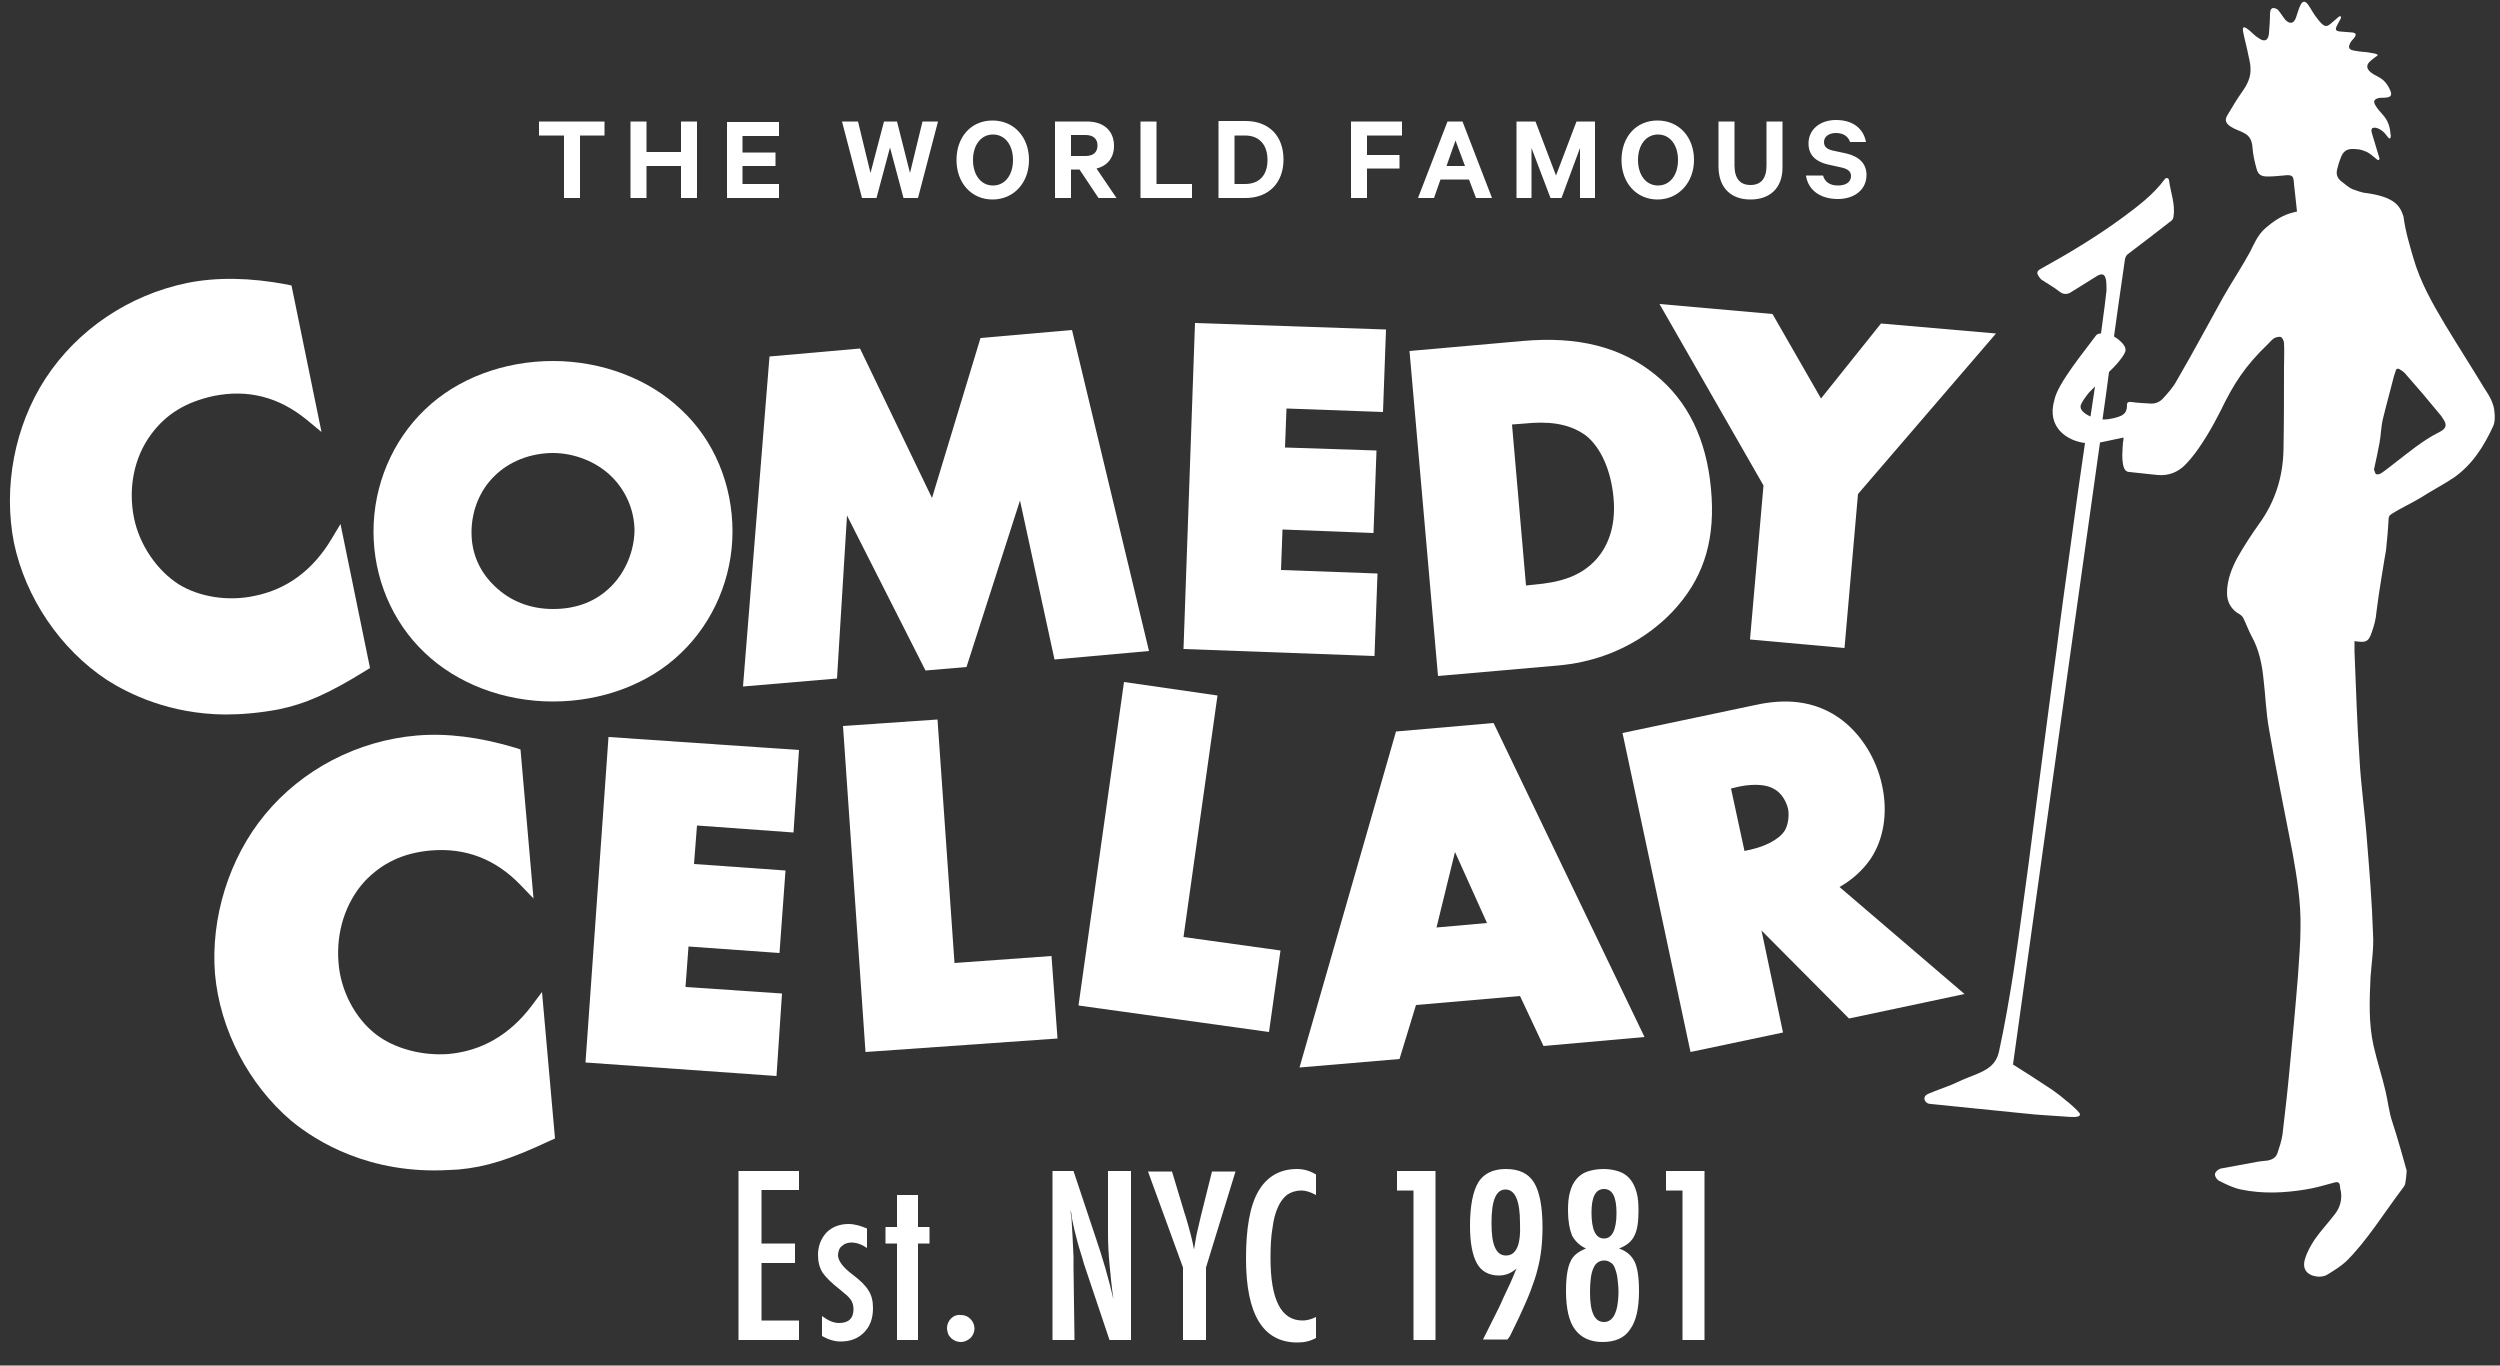
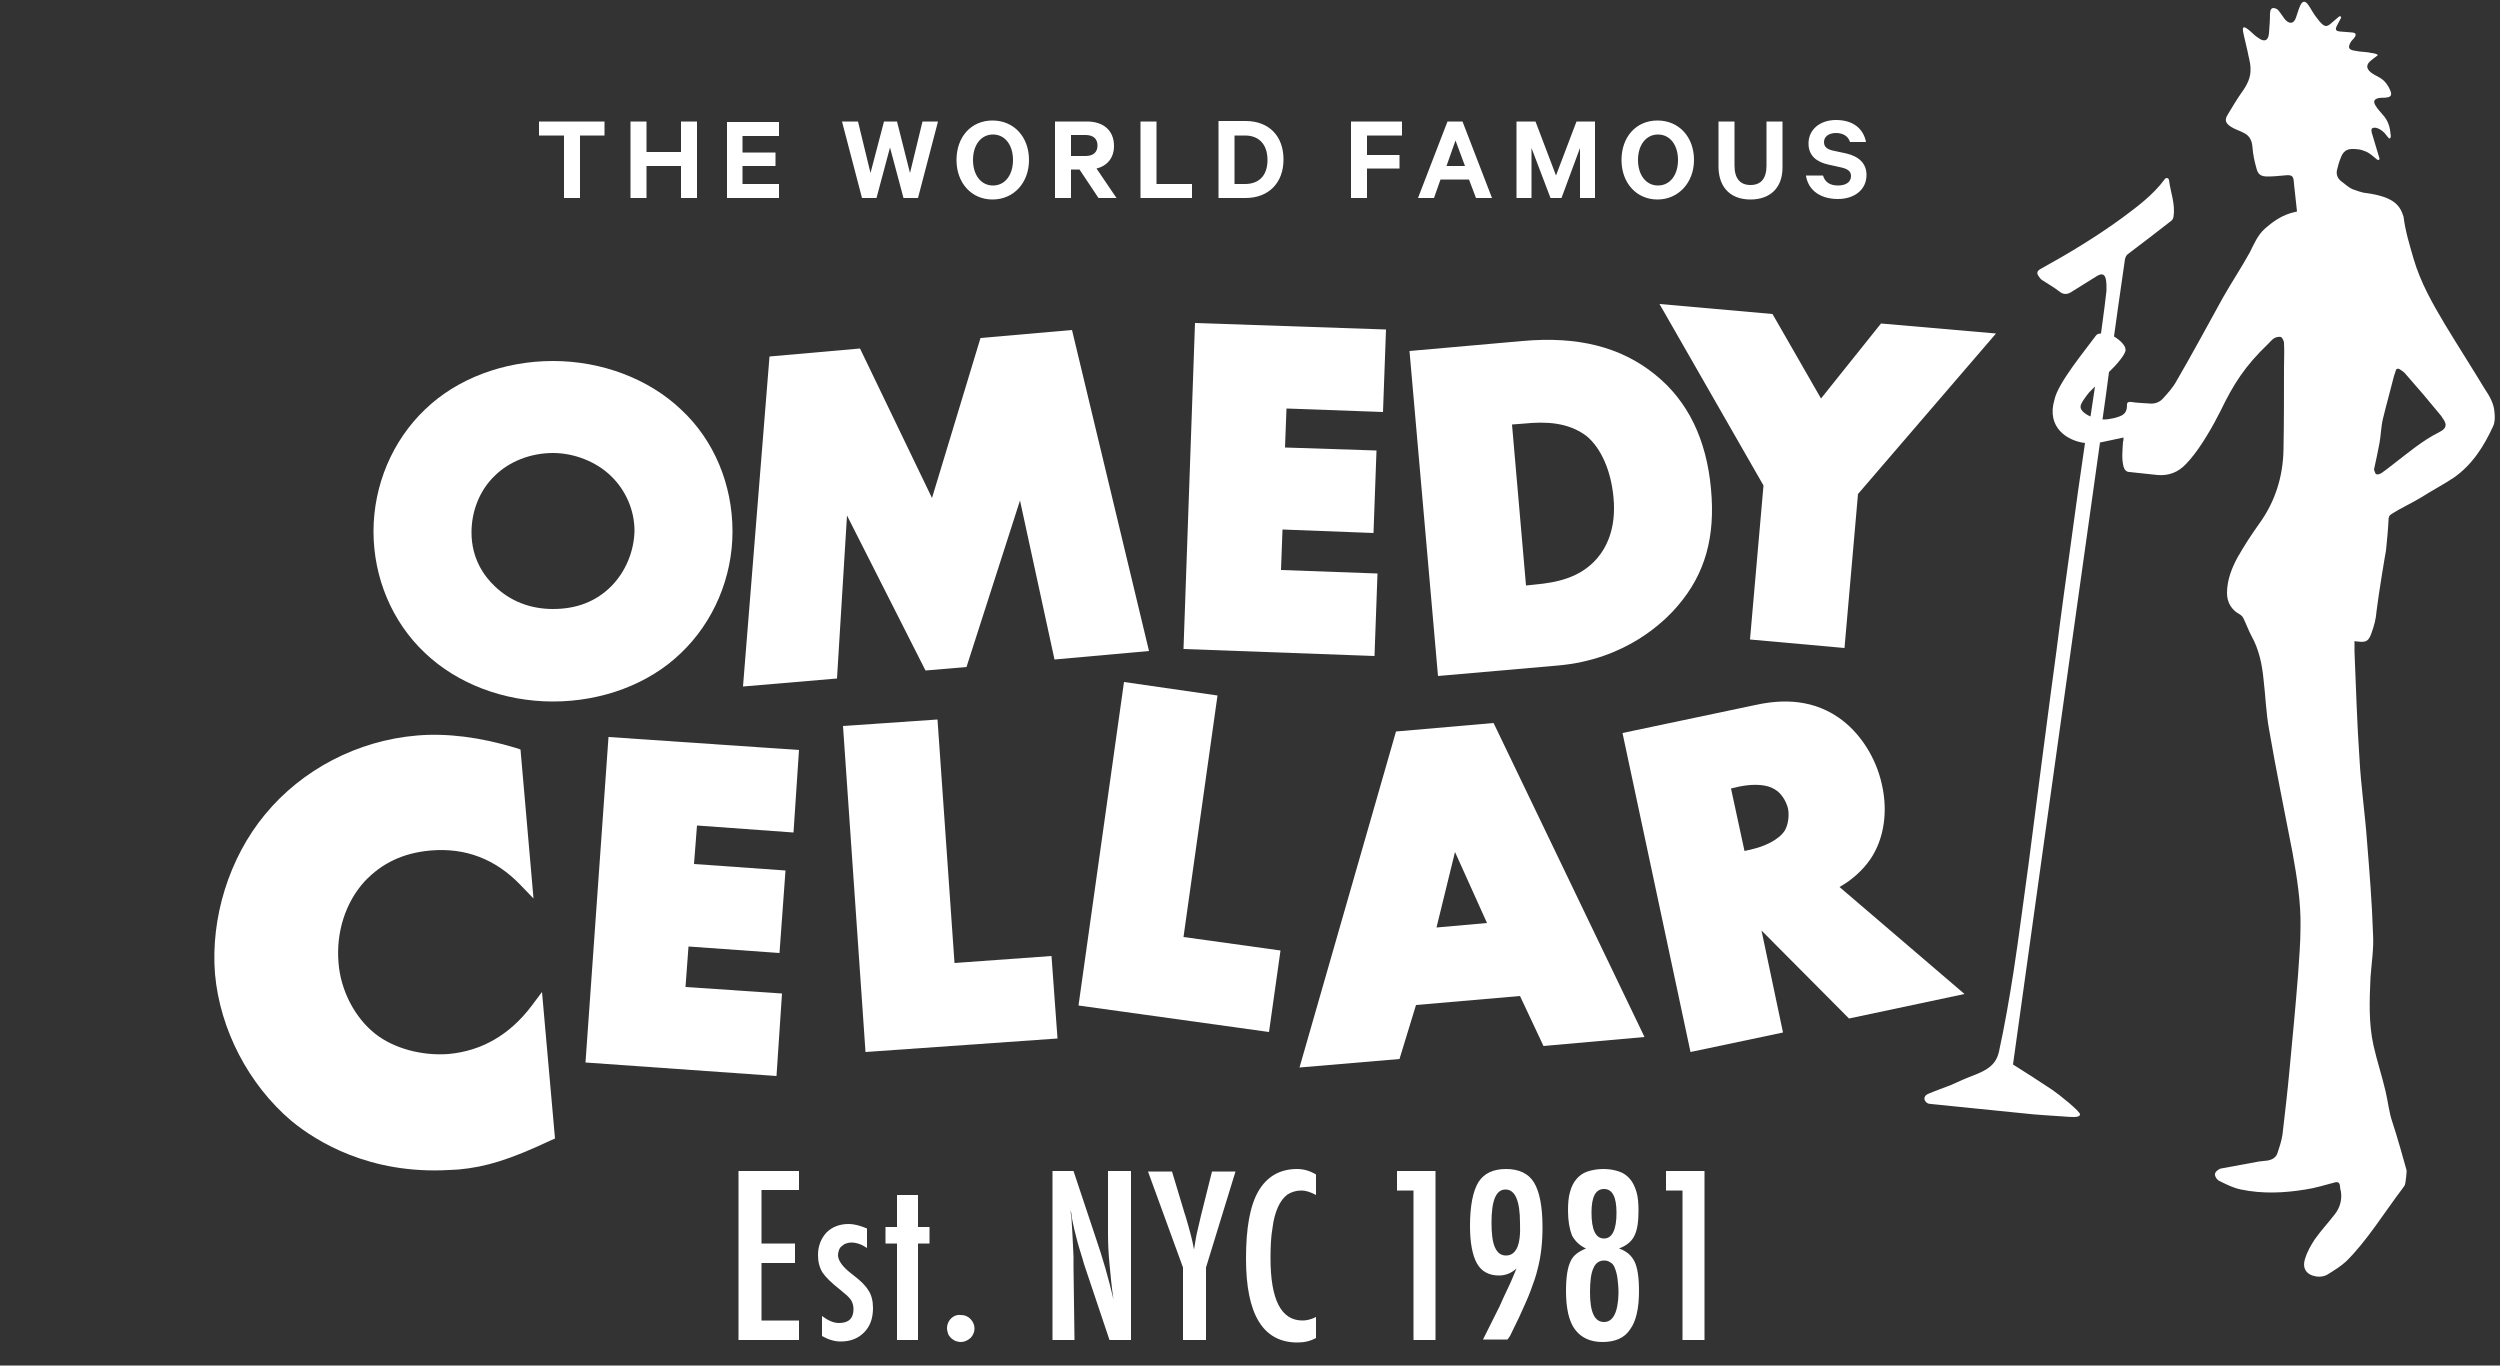
<svg xmlns="http://www.w3.org/2000/svg" version="1.1" id="Layer_1" x="0px" y="0px" viewBox="0 0 500 273.1" style="enable-background:new 0 0 500 273.1;" xml:space="preserve">
  <rect x="0" y="0" width="500" height="273.1" fill="#333333" stroke="none" />
  <style type="text/css">
	.st0{fill:#FFFFFF;}
</style>
  <g>
    <g>
      <path class="st0" d="M487.9,86.4c-3.4,1.7-6.2,4.1-9.2,6.4c-0.8,0.6-1.5,1.2-2.4,1.8c-0.3,0.2-0.8,0.4-1.1,0.2    c-0.2-0.1-0.3-0.7-0.4-0.9c0.4-1.9,0.8-3.6,1.1-5.3c0.3-1.6,0.3-3.3,0.7-4.9c0.7-2.9,1.5-5.7,2.2-8.5c0.1-0.3,0.2-0.6,0.3-0.9    c0.1-0.6,0.5-0.7,0.9-0.4c0.5,0.3,0.9,0.6,1.2,1c2.3,2.6,4.6,5.3,6.8,8c0.2,0.2,0.4,0.5,0.5,0.7C489.5,84.9,489.3,85.7,487.9,86.4     M419,77.3c-0.3,2-0.6,4.1-0.9,6c-1.1-0.5-2.5-1.4-1.8-2.6c0.3-0.7,1.6-2.4,1.9-2.6C418.4,77.9,418.7,77.6,419,77.3 M498.6,85.3    c0.4-0.8,0.4-1.9,0.3-2.8c-0.1-1.8-1-3.3-2-4.8c-2.6-4.3-5.3-8.5-7.9-12.8c-2.5-4.2-4.9-8.4-6.3-13.2c-0.8-2.8-1.6-5.3-2-8.4    c-0.7-2.1-1.7-3.9-7.5-4.7c-0.6,0-2.3-0.6-2.8-0.8c-0.8-0.4-1.4-1-2.1-1.5c-0.8-0.6-1.1-1.4-0.9-2.3c0.2-0.8,0.4-1.6,0.7-2.3    c0.5-1.5,1.3-2,2.8-1.9c1.5,0.1,1.4,0.2,2.5,0.6c0.6,0.3,1.4,1,2,1.5c0.3,0.2,0.5,0.1,0.5-0.2c-0.5-1.7-1-3.3-1.5-5    c-0.1-0.3-0.2-0.8,0-1c0.6-0.5,1.9,0.2,2.6,1c0.2,0.2,0.7,1,0.9,1c0.3,0,0.3-0.7,0.2-0.9c-0.1-1.4-0.5-2.7-1.5-3.8    c-0.5-0.6-1.1-1.2-1.5-1.9c-0.5-0.8-0.3-1.3,0.7-1.5c0.5-0.1,1,0,1.5-0.1c0.9-0.1,1.1-0.5,0.8-1.3c-0.5-1.2-1.2-2.2-2.4-2.8    c-0.5-0.3-1-0.5-1.5-0.9c-1-0.8-1-1.6,0-2.4c0.4-0.3,0.7-0.6,1.3-1c0.3-0.2-0.8-0.5-1.2-0.5c-0.8-0.2-1.6-0.2-2.4-0.3    c-0.4-0.1-0.8-0.1-1.2-0.2c-1-0.2-1.1-0.7-0.6-1.6c0.2-0.4,0.6-0.7,0.8-1c0.4-0.6,0.3-0.9-0.4-1c-0.8-0.1-1.7-0.1-2.5-0.2    c-0.9-0.1-1-0.4-0.6-1.2c0.3-0.5,0.5-1,0.8-1.5c0.1-0.3-0.2-0.5-0.5-0.2c-0.5,0.4-0.9,0.8-1.4,1.2c-0.9,0.8-1.3,0.8-2.1,0    c-0.4-0.4-0.8-1-1.2-1.5c-0.5-0.7-0.9-1.5-1.4-2.2c-0.6-0.8-1.1-0.7-1.5,0.1c-0.4,0.8-0.6,1.7-0.9,2.5c-0.4,1.2-1.2,1.4-2.1,0.5    c-0.5-0.6-0.9-1.3-1.4-1.9c-0.2-0.3-0.7-0.5-1.1-0.5c-0.6,0.2-0.5,0.6-0.6,1.1c0,1.3-0.1,2.6-0.2,3.9c-0.1,1.5-0.9,1.9-2.1,1    c-0.7-0.4-1.2-1-1.8-1.5c-0.3-0.2-0.9-0.8-1.2-0.6c-0.3,0.2,0,1.2,0.1,1.7c0.2,1,0.5,2,0.7,3c0.2,1.2,0.6,2.3,0.6,3.5    c0.1,1.8-0.7,3.3-1.7,4.7c-1,1.4-2,3.1-2.9,4.6c-0.6,1-0.4,1.6,0.6,2.3c0.9,0.6,1.8,0.8,2.7,1.3c1.2,0.6,1.6,1.6,1.7,2.9    c0.1,1.4,0.4,2.8,0.8,4.2c0.3,1.2,0.9,1.6,2.2,1.6c1.1,0,2.1-0.1,3.2-0.2c1.8-0.2,2,0,2.1,1.7c0.2,1.8,0.4,3.6,0.6,5.5    c-0.1,0-0.3,0.1-0.4,0.1c-2.4,0.5-4.3,1.8-6.1,3.4c-1.4,1.3-2.1,3-2.9,4.6c-1.7,3.1-3.7,6.1-5.4,9.1c-3.1,5.6-6.1,11.2-9.3,16.7    c-0.7,1.3-1.8,2.5-2.8,3.6c-0.7,0.7-1.6,1-2.6,0.9c-1.2-0.1-2.4-0.1-3.6-0.3c-0.6-0.1-1,0.1-0.9,0.7c0,1.8-1.1,2.1-2.5,2.5    c-0.9,0.2-1.4,0.3-2.4,0.3c0.5-3.4,0.9-6.5,1.3-9.5c1.3-1.2,3.5-3.7,3.3-4.5c0-0.8-1.1-1.9-2.3-2.6c1.2-8.8,2.1-14.6,2.2-15.5    c0.1-0.4,0.3-0.8,0.6-1c2.9-2.2,5.8-4.4,8.6-6.6c0.3-0.2,0.5-0.6,0.5-0.9c0.4-2.5-0.6-4.8-0.9-7.3c0-0.2-0.3-0.4-0.4-0.4    c-0.2,0-0.4,0.1-0.5,0.3c-2.3,3.1-5.4,5.4-8.5,7.7c-5.2,3.8-10.7,7.1-16.3,10.2c-0.7,0.4-0.8,0.8-0.4,1.4c0.2,0.3,0.4,0.6,0.7,0.8    c1.2,0.8,2.5,1.5,3.6,2.4c0.7,0.5,1.4,0.5,2.1,0.1c1.8-1.1,3.5-2.2,5.3-3.3c1-0.6,1.6-0.4,1.8,0.8c0.1,0.7,0.1,1.4,0.1,2.1    c-0.1,1-0.5,4.3-1.1,8.6c-0.4,0-0.8,0.1-1,0.4c-2.2,3-7.6,9.5-8.3,12.8c-1.7,5.7,2.7,8.3,6.1,8.7c-0.8,5.5-1.4,9.6-1.4,9.7    c-0.5,3.4-0.9,6.8-1.4,10.2c-1,7.2-2,14.4-2.9,21.6c-1,7.2-4.7,35.7-5.6,42.8c-1,7.2-1.9,14.3-3,21.5c-0.8,5.1-1.8,10.9-2.9,15.9    c-0.6,2.7-2.4,3.7-4.9,4.7c-1.6,0.6-3.2,1.3-4.7,2c-1.5,0.6-3,1.1-4.4,1.7c-0.5,0.2-1,0.5-0.9,1.2c0.2,0.6,0.7,0.9,1.3,0.9    c6.3,0.6,12.5,1.3,18.8,1.9c2.6,0.3,5.2,0.4,7.8,0.6c1.5,0.1,3.1,0.3,3.2-0.4c0.2-0.5-4.3-4.1-5.5-4.9c-3-2-4.9-3.2-7.9-5.1    c0,0,10.7-76.9,17.4-124.4c1.6-0.3,3.2-0.7,4.7-1c0,0.3,0,0.6-0.1,0.9c-0.1,1.6-0.3,3.3,0.1,4.9c0.2,0.7,0.6,1.1,1.2,1.1    c1.9,0.2,3.7,0.4,5.6,0.6c2.3,0.2,4.2-0.6,5.7-2.2c0.3-0.3,0.6-0.7,0.9-1c2.2-2.6,4.5-6.6,6-9.6c2.6-5.4,4.9-9,9.5-13.4    c0.4-0.4,0.8-0.9,1.3-1.2c0.4-0.2,1-0.3,1.3-0.2c0.3,0.2,0.6,0.8,0.6,1.2c0.1,1.6,0,3.3,0,4.9c0,5.5,0,10.9-0.1,16.4    c-0.1,5.5-1.7,10.5-4.9,14.9c-1.5,2.1-3,4.4-4.3,6.7c-1.2,2.2-2.1,4.6-2.1,7.1c0,1.9,0.9,3.4,2.6,4.3c0.3,0.2,0.6,0.5,0.7,0.8    c0.6,1.2,1,2.4,1.6,3.5c1.5,2.7,2.1,5.6,2.4,8.6c0.4,3.3,0.5,6.7,1.1,10c1.4,8.2,3.1,16.4,4.7,24.7c0.9,5,1.7,10,1.6,15    c0,3.2-0.3,6.4-0.5,9.6c-0.5,6.3-1.1,12.6-1.7,18.9c-0.4,4.3-0.9,8.6-1.4,12.9c-0.2,1.3-0.6,2.5-1,3.7c-0.3,0.9-1,1.3-1.9,1.5    c-0.6,0.1-1.2,0.1-1.8,0.2c-2.5,0.5-5.1,0.9-7.6,1.4c-0.5,0.1-1.2,0.7-1.2,1.1c-0.1,0.4,0.4,1.2,0.9,1.4c1.4,0.7,2.8,1.4,4.3,1.7    c4.3,0.9,8.6,0.7,12.9,0c2-0.3,3.9-0.9,5.8-1.4c0.7-0.2,1,0,1.1,0.7c0,0.4,0.1,0.8,0.2,1.2c0.2,1.6-0.2,3.1-1.2,4.4    c-1.3,1.7-2.8,3.3-4,5c-0.8,1.2-1.6,2.6-2,4c-0.6,1.9,0.3,3.2,2.3,3.5c0.7,0.1,1.6,0,2.2-0.4c1.3-0.8,2.6-1.6,3.7-2.6    c4.1-4,7.8-10,11.3-14.6c0.2-0.3,0.4-0.5,0.5-0.8c0.1-0.2,0.4-2.7,0.3-2.9c0-0.1-2.1-7.5-2.8-9.5c-0.7-2-0.9-4.2-1.4-6.3    c-0.7-3-1.7-6-2.4-9.1c-1-4.5-0.8-9.1-0.6-13.6c0.2-2.9,0.7-5.9,0.5-8.8c-0.2-6.2-0.7-12.3-1.2-18.5c-0.4-5.5-1.2-10.9-1.5-16.4    c-0.5-7.2-0.7-14.3-1-21.5c0-0.7,0-1.4,0-2.1c0.5,0.1,0.2,0.1,0.6,0.1c1.7,0.2,2.2,0,2.8-1.7c0.5-1.4,0.9-2.8,1-4.3    c0.4-3.4,1.8-11.8,1.9-12.2c0.2-2,0.4-4,0.5-6c0-0.6,0.1-1,0.6-1.3c1.7-1.1,4.1-2.2,5.9-3.3c2.2-1.4,4.5-2.6,6.6-4    C494.5,92.9,496.8,89.2,498.6,85.3" />
      <path class="st0" d="M361.2,35.2c0.5,2.9,2.9,4.6,6.4,4.6c3.2,0,5.7-1.8,5.7-4.8c0-2.3-1.5-3.7-4-4.3l-2.8-0.6    c-1.2-0.3-1.7-0.8-1.7-1.7c0-1.1,1-1.8,2.4-1.8c1.6,0,2.5,0.8,2.8,1.8h3.2c-0.5-2.6-2.5-4.4-6-4.4c-3.2,0-5.5,1.9-5.5,4.7    c0,2.5,1.7,3.7,3.9,4.2l2.7,0.6c1.3,0.3,1.9,0.8,1.9,1.7c0,1.2-1,1.9-2.6,1.9c-1.5,0-2.6-0.6-3-2H361.2z M350.1,39.9    c3.8,0,6.4-2.2,6.4-6.4v-9.2h-3.2v8.8c0,2.6-1.1,3.9-3.2,3.9c-2,0-3.2-1.2-3.2-3.9v-8.8h-3.2v9.2    C343.8,37.7,346.3,39.9,350.1,39.9 M335.6,32c0,3-1.6,5.1-4,5.1c-2.4,0-4-2.1-4-5.1c0-3,1.6-5.1,4-5.1C334,26.9,335.6,29,335.6,32     M338.8,32c0-4.6-3-7.9-7.3-7.9s-7.2,3.3-7.2,7.9c0,4.6,3,7.9,7.2,7.9S338.8,36.5,338.8,32 M312.3,39.6l3.7-10v10h3V24.3h-3.7    l-4.1,10.8l-4.1-10.8h-3.8v15.3h3v-10l3.8,10H312.3z M291.1,28.1l1.9,5.1h-3.7L291.1,28.1z M289.5,24.3l-5.9,15.3h3.2l1.3-3.7h5.7    l1.4,3.7h3.2l-5.9-15.3H289.5z M273.4,39.6v-5.9h6.5V31h-6.5v-3.9h7v-2.8h-10.2v15.3H273.4z M243.7,39.6h5.4c4.6,0,7.6-3,7.6-7.7    c0-4.7-2.9-7.7-7.6-7.7h-5.4V39.6z M246.9,36.8v-9.7h2.1c2.9,0,4.5,1.9,4.5,4.9c0,3-1.6,4.8-4.5,4.8H246.9z M228.1,39.6h10.3v-2.8    h-7.1V24.3h-3.2V39.6z M214.2,27h2.9c1.6,0,2.4,0.8,2.4,2.1c0,1.3-0.8,2.1-2.4,2.1h-2.9V27z M215.9,33.9l3.8,5.7h3.6l-4-5.9    c2.1-0.5,3.5-2.1,3.5-4.5c0-3.1-2.1-4.9-5.4-4.9H211v15.3h3.2v-5.7H215.9z M202.6,32c0,3-1.6,5.1-4,5.1c-2.4,0-4-2.1-4-5.1    c0-3,1.6-5.1,4-5.1C201,26.9,202.6,29,202.6,32 M205.8,32c0-4.6-3-7.9-7.3-7.9c-4.3,0-7.2,3.3-7.2,7.9c0,4.6,3,7.9,7.2,7.9    C202.8,39.9,205.8,36.5,205.8,32 M176.8,24.3l-2.7,10.3l-2.5-10.3h-3.2l4,15.3h2.9l2.7-10.1l2.7,10.1h2.9l4-15.3h-3.1l-2.5,10.3    l-2.6-10.3H176.8z M145.4,24.3v15.3h10.4v-2.8h-7.3v-3.6h6.6v-2.7h-6.6v-3.3h7.3v-2.8H145.4z M136.2,24.3v6.1h-6.9v-6.1h-3.2v15.3    h3.2v-6.4h6.9v6.4h3.2V24.3H136.2z M107.9,27.1h4.9v12.5h3.2V27.1h4.9v-2.8h-13.1V27.1z" />
-       <path class="st0" d="M21.4,136c4.4,2.8,12.5,6.8,23.6,6.9c3.3,0,6.8-0.3,10.6-1c5.4-1.1,10-3.1,17.6-7.8l0.8-0.5l-5.9-28.8l-1.8,3    c-3.7,6.2-8.9,10.1-15.5,11.4c-5.2,1.1-10.9,0.2-15-2.3c-4.4-2.8-7.9-7.9-9-13.3c-1.2-6,0-12.1,3.4-16.7c3-4.1,7-6.5,12.5-7.7    c6.9-1.4,13.1,0.2,18.7,4.8l2.9,2.4l-6-29.3l-0.9-0.2c-7.4-1.4-14.1-1.5-20-0.3C25.8,59,15.5,65.9,9.1,75.7    c-6.2,9.5-8.5,21.8-6.3,32.9C5.1,119.5,12,129.8,21.4,136" />
      <path class="st0" d="M110.1,228.1l0.9-0.4l-2.6-29.3l-2.1,2.8c-4.4,5.8-10,9-16.6,9.6c-5.3,0.4-10.9-1.1-14.6-4    c-4.1-3.2-7-8.7-7.4-14.3c-0.5-6.1,1.4-12,5.2-16.2c3.5-3.7,7.7-5.7,13.2-6.2c7-0.6,13,1.7,18,6.9l2.6,2.7l-2.6-29.8l-0.9-0.3    c-7.2-2.2-13.9-3-19.8-2.5c-11.9,1-23,6.8-30.4,15.8c-7.2,8.7-10.9,20.7-10,31.9c1,11.1,6.7,22.1,15.3,29.4    c5,4.1,15.6,10.7,31.5,9.8c0.6,0,1.3-0.1,1.9-0.1C97.2,233.4,102,231.9,110.1,228.1" />
      <path class="st0" d="M122.2,117.3c-3,3-6.9,4.5-11.6,4.5c-4.6,0-8.6-1.6-11.7-4.6c-2.1-2-4.6-5.5-4.6-10.7c0-4.4,1.7-8.5,4.6-11.3    c2.9-2.9,7.2-4.6,11.7-4.6c4.2,0,8.6,1.7,11.6,4.6c3,2.9,4.7,6.9,4.7,11C126.8,110.3,125.1,114.4,122.2,117.3 M110.6,140.3    c9.8,0,19.2-3.5,25.6-9.7c6.5-6.2,10.3-15.1,10.3-24.3c0-9.4-3.7-18.3-10.3-24.4c-6.4-6.1-15.8-9.7-25.6-9.7    c-9.8,0-19.2,3.5-25.6,9.7c-6.5,6.2-10.3,15.1-10.3,24.4c0,9.2,3.7,18.1,10.3,24.3C91.4,136.7,100.7,140.3,110.6,140.3" />
    </g>
    <polygon class="st0" points="156.4,198.7 137.1,197.4 137.7,189.3 155.9,190.6 157.1,174.1 138.8,172.8 139.4,165.1 158.7,166.5    159.8,150 121.7,147.4 117.1,212.5 155.3,215.2  " />
    <polygon class="st0" points="187.5,143.9 168.6,145.2 173.1,210.4 211.5,207.7 210.3,191.2 190.9,192.6  " />
    <polygon class="st0" points="256.1,190.1 236.7,187.4 243.5,139.1 224.8,136.4 215.7,201.1 253.8,206.4  " />
    <path class="st0" d="M297.4,184.6l-10.1,0.9l3.7-15.1L297.4,184.6z M308.7,209.2l20.2-1.8l-29.8-62l-0.4-0.8l-19.5,1.7l-19.3,67.2   l20-1.7l3.3-10.8l20.8-1.8L308.7,209.2z" />
    <g>
      <path class="st0" d="M350.6,169.8l-1.7,0.4l-2.7-12.5l1.7-0.4c3-0.6,5.6-0.4,7.1,0.6c1.2,0.7,2.2,2.2,2.6,3.8    c0.3,1.5,0,3.4-0.7,4.5C355.6,168.1,352.7,169.3,350.6,169.8 M356.6,206.5l-4.3-20.4l17.5,17.6l23.1-4.9l-25-21.4    c2.5-1.4,4.7-3.4,6.2-5.6c2.7-4,3.5-9.4,2.3-14.8c-1.2-5.6-4.5-10.6-8.7-13.5c-6.1-4.2-12.7-3.4-17.1-2.4l-26.1,5.5l13.6,63.8    L356.6,206.5z" />
    </g>
    <polygon class="st0" points="354.5,62.8 331.9,60.8 352.7,97.1 350,127.9 368.9,129.6 371.6,98.8 399.2,66.7 376.2,64.7    364.2,79.7  " />
    <g>
      <path class="st0" d="M322.7,99.5c0.6,6.3-1.5,10.1-3.3,12.2c-3.4,3.9-8.1,4.8-12.3,5.2l-1.9,0.2l-2.8-32.2l2.6-0.2    c4-0.4,8.6-0.3,12.3,2.5C320.2,89.6,322.2,94.1,322.7,99.5 M342.2,97.8c-0.9-9.9-4.6-17.6-11.2-22.9c-6.8-5.5-15.4-7.7-26.5-6.7    l-22.6,2l5.7,65l24-2.1c13.6-1.2,21.3-8.8,24-12C341,114.8,343.1,107.4,342.2,97.8" />
    </g>
    <polygon class="st0" points="236.7,129.8 274.9,131.2 275.5,114.7 256.2,114 256.5,105.9 274.7,106.6 275.3,90.1 257,89.5    257.3,81.7 276.6,82.4 277.2,65.9 239,64.6  " />
    <polygon class="st0" points="167.4,135.7 169.4,103.1 185.1,134.1 193.3,133.4 204,100.1 210.9,131.9 229.8,130.2 214.4,66    196.1,67.6 186.4,99.6 172,69.7 153.9,71.3 148.6,137.3  " />
    <g>
      <path class="st0" d="M333.2,238.1h3.3V268h4.4v-33.8h-7.7V238.1z M320.8,264.4c-1.9,0-2.8-2-2.8-5.9c0-2.2,0.2-3.9,0.7-4.9    c0.4-1,1.2-1.5,2.1-1.5c0.5,0,0.9,0.1,1.3,0.4c0.4,0.2,0.7,0.6,0.9,1.2c0.2,0.5,0.4,1.2,0.5,2c0.1,0.8,0.2,1.8,0.2,3    C323.6,262.5,322.6,264.4,320.8,264.4 M320.8,247.7c-1.7,0-2.5-1.8-2.5-5.2c0-3.1,0.8-4.7,2.5-4.7c1.7,0,2.5,1.6,2.5,4.8    C323.3,246,322.4,247.7,320.8,247.7 M326.9,247.1c0.6-1.2,0.8-2.9,0.8-5c0-1.4-0.1-2.7-0.4-3.7c-0.3-1-0.7-1.9-1.3-2.6    c-0.6-0.7-1.3-1.2-2.2-1.5c-0.9-0.3-1.9-0.5-3.1-0.5c-1.2,0-2.3,0.2-3.2,0.5c-0.9,0.3-1.6,0.8-2.2,1.5c-0.6,0.7-1,1.5-1.3,2.6    c-0.3,1-0.4,2.3-0.4,3.7c0,2.1,0.3,3.7,0.8,5c0.6,1.1,1.5,2,2.8,2.6c-1.5,0.6-2.6,1.4-3.1,2.6c-0.6,1.2-0.9,3.2-0.9,5.9    c0,3.5,0.6,6.1,1.8,7.7c1.2,1.6,3,2.5,5.5,2.5c2.5,0,4.4-0.8,5.5-2.5c1.2-1.6,1.8-4.2,1.8-7.7c0-2.7-0.3-4.7-0.9-5.9    c-0.6-1.2-1.6-2.1-3.1-2.6C325.4,249.1,326.4,248.2,326.9,247.1 M303.4,249.6c-0.5,1-1.2,1.5-2.2,1.5c-1,0-1.7-0.5-2.2-1.6    s-0.7-2.7-0.7-5c0-4.4,0.9-6.6,2.8-6.6c1.9,0,2.9,2.2,2.9,6.7C304.1,246.9,303.9,248.5,303.4,249.6 M302,267.2l1.8-3.7    c0.9-2,1.7-3.7,2.3-5.3c0.6-1.6,1.1-3,1.4-4.3c0.7-2.6,1-5.4,1-8.5c0-4.1-0.6-7.1-1.7-8.9c-1.1-1.8-3-2.7-5.6-2.7    c-2.6,0-4.4,0.9-5.5,2.6c-1.1,1.8-1.7,4.7-1.7,8.8c0,3.4,0.5,5.9,1.4,7.5c0.9,1.6,2.4,2.4,4.4,2.4c1.2,0,2.4-0.4,3.5-1.4    c-0.6,1.4-1.1,2.7-1.7,3.9c-0.6,1.3-1.2,2.5-1.7,3.7l-3.3,6.6h4.9L302,267.2z M279.4,238.1h3.3V268h4.4v-33.8h-7.7V238.1z     M259.4,233.8c-3.4,0-6,1.5-7.7,4.4c-1.7,2.9-2.5,7.4-2.5,13.5c0,11.2,3.4,16.8,10.3,16.8c1.4,0,2.6-0.3,3.7-0.9v-4.2    c-1,0.5-1.9,0.7-2.7,0.7c-4.3,0-6.4-4.2-6.4-12.5c0-2.3,0.1-4.3,0.4-6c0.2-1.7,0.6-3.1,1.1-4.2c0.5-1.1,1.1-1.9,1.9-2.5    c0.8-0.5,1.7-0.8,2.8-0.8c0.8,0,1.8,0.3,2.9,0.9v-4.1C261.9,234.1,260.6,233.8,259.4,233.8 M236.6,253.5V268h4.6v-14.5l5.9-19.2    h-4.7l-1.9,7.6l-0.3,1.2l-0.7,3c-0.2,0.7-0.4,2-0.7,3.8c-0.3-1.8-0.9-4-1.7-6.7c-0.1-0.3-0.2-0.6-0.3-0.9    c-0.1-0.3-0.1-0.5-0.2-0.7l-2.2-7.3h-4.8L236.6,253.5z M210.4,268h4.5l-0.2-14.7c0-0.4,0-0.8,0-1.1c0-0.3,0-0.6,0-0.9l-0.2-4.2    l-0.2-3.4c0-0.2,0-0.4-0.1-0.7c0-0.3-0.1-0.6-0.1-1c0.1,0.4,0.2,0.7,0.2,1c0.1,0.3,0.1,0.5,0.1,0.7c0.3,1.6,0.7,3.2,1.1,4.7    c0.4,1.5,0.9,2.9,1.3,4.4l5.1,15.2h4.3v-33.8h-4.6v12.6c0,1.9,0.1,3.9,0.3,6c0.2,2.1,0.4,4.5,0.8,7.1c-1-4.3-2.2-8.4-3.5-12.2    l-4.5-13.5h-4.2V268z M190.2,263.7c-0.5,0.5-0.8,1.2-0.8,1.9c0,0.4,0.1,0.7,0.2,1.1c0.1,0.3,0.3,0.6,0.6,0.9    c0.2,0.2,0.5,0.4,0.9,0.6c0.3,0.1,0.7,0.2,1.1,0.2c0.7,0,1.3-0.3,1.9-0.8c0.5-0.5,0.8-1.2,0.8-1.9s-0.3-1.4-0.8-1.9    c-0.5-0.5-1.1-0.8-1.9-0.8C191.4,262.9,190.7,263.2,190.2,263.7 M179.4,245.4h-2.3v3.3h2.3V268h4.2v-19.3h2.3v-3.3h-2.3V239h-4.2    V245.4z M169.7,244.8c-1.8,0-3.3,0.6-4.4,1.7c-1.1,1.2-1.7,2.7-1.7,4.5c0,1.4,0.3,2.5,0.9,3.5c0.6,0.9,1.8,2.1,3.6,3.5    c0.5,0.4,0.9,0.8,1.3,1.1c0.3,0.3,0.6,0.6,0.8,0.9c0.3,0.5,0.5,1.1,0.5,1.8c0,1.9-1,2.8-2.9,2.8c-1.1,0-2.2-0.5-3.4-1.4v4    c1.2,0.7,2.5,1.1,3.7,1.1c2,0,3.5-0.6,4.7-1.8c1.2-1.2,1.8-2.8,1.8-4.9c0-1.4-0.3-2.6-0.9-3.5c-0.3-0.5-0.7-1-1.2-1.5    c-0.5-0.5-1.2-1.1-2-1.7c-2-1.5-2.9-2.8-2.9-3.9c0-0.3,0.1-0.7,0.2-1c0.1-0.3,0.3-0.6,0.6-0.8c0.2-0.2,0.5-0.4,0.8-0.5    c0.3-0.1,0.7-0.2,1-0.2c1.1,0,2.2,0.4,3.2,1.1v-3.9C172.2,245.2,171,244.8,169.7,244.8 M147.7,268h12.1v-3.9h-7.5v-11.5h6.7v-3.9    h-6.7v-10.7h7.5v-3.8h-12.1V268z" />
    </g>
  </g>
</svg>